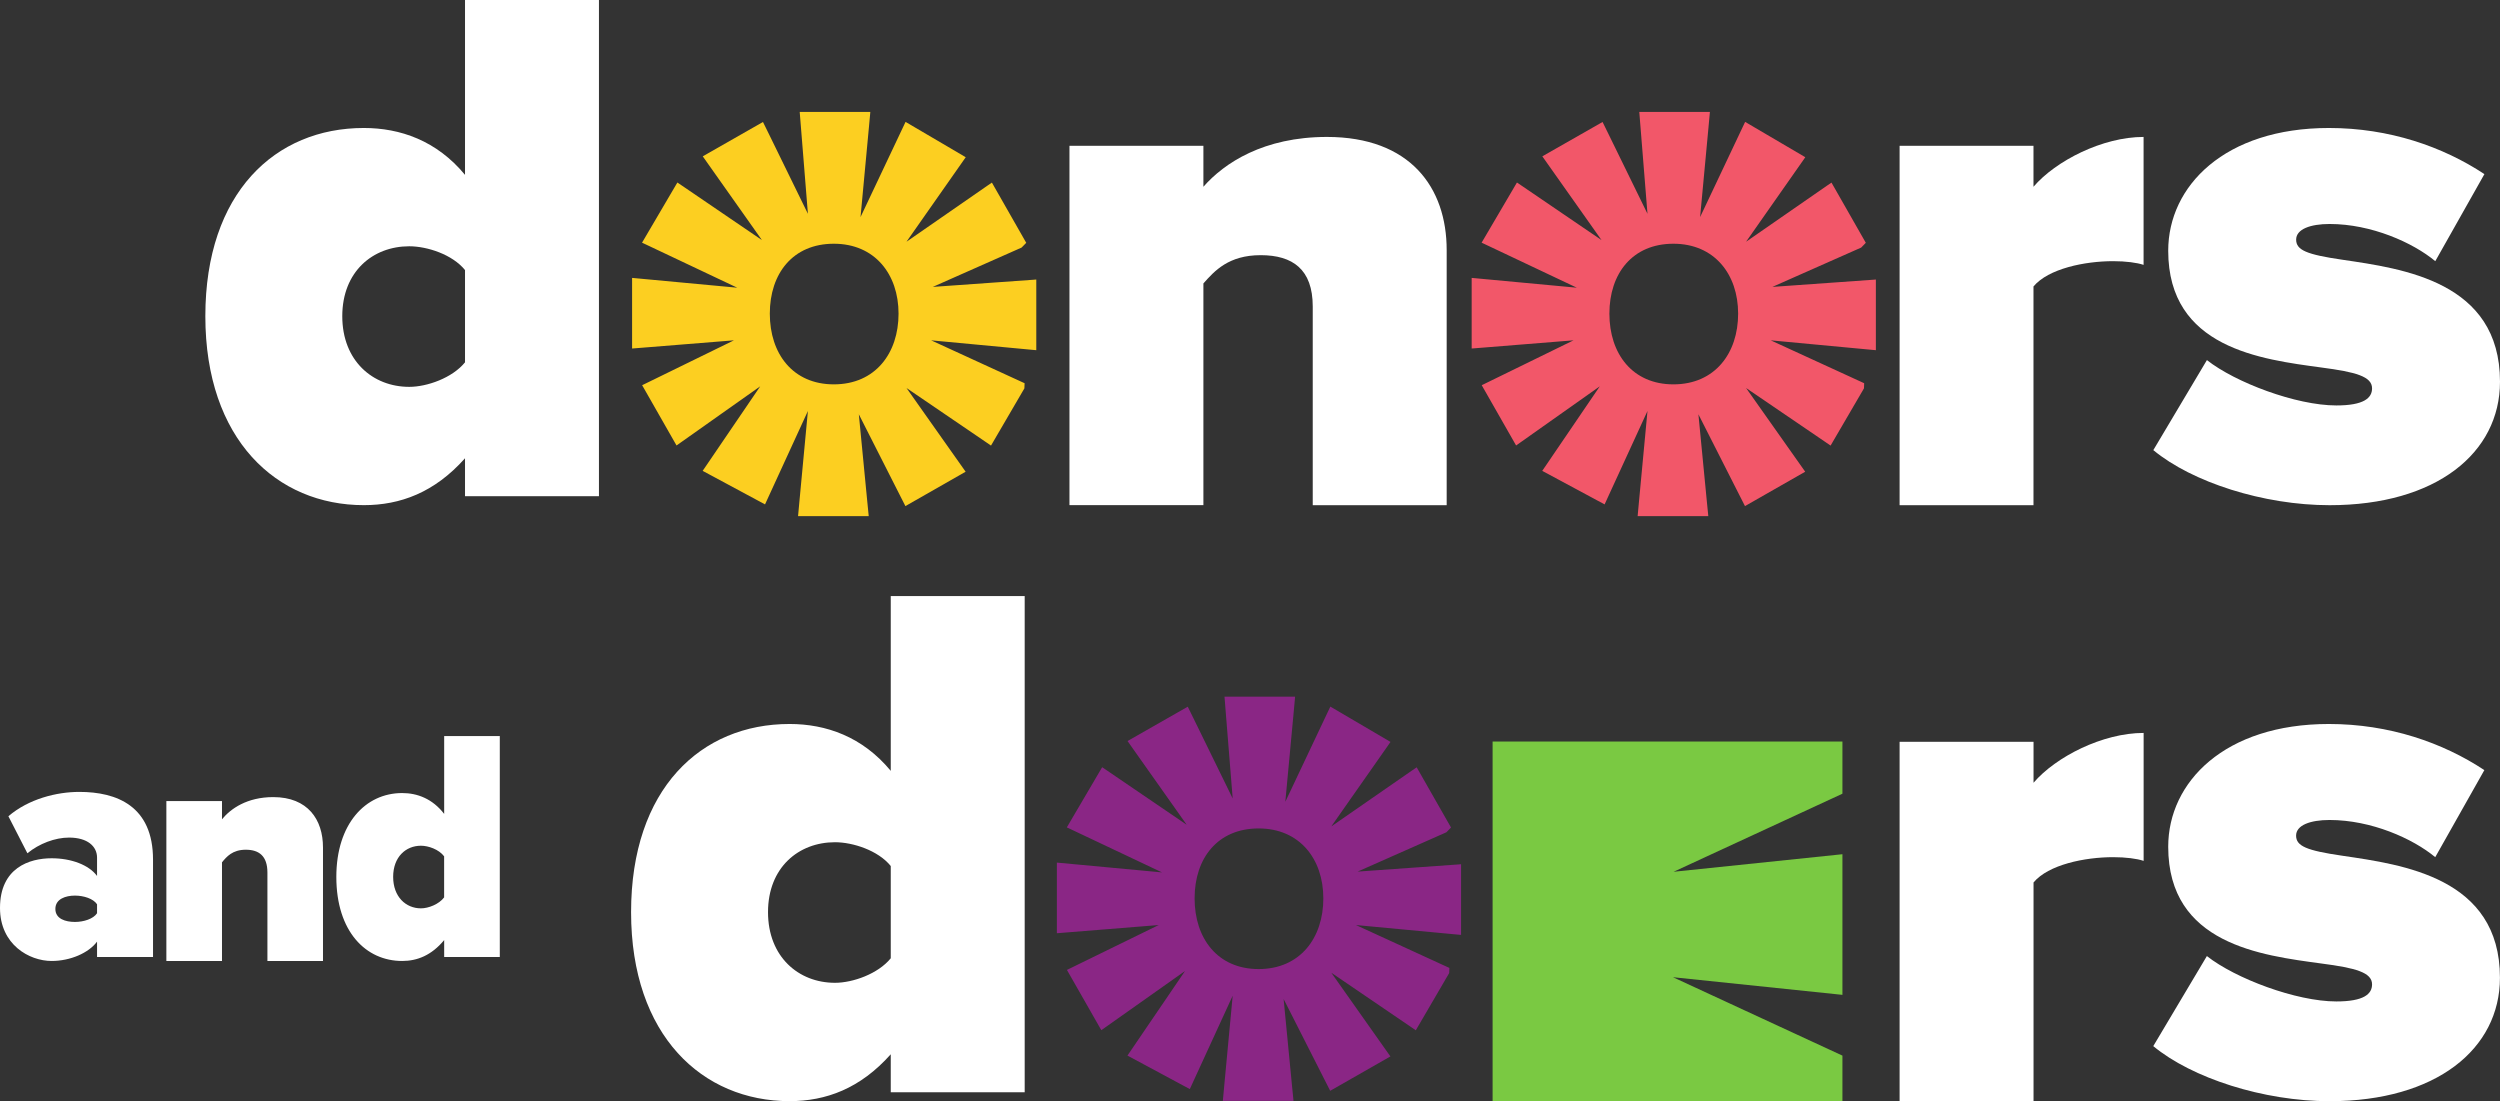
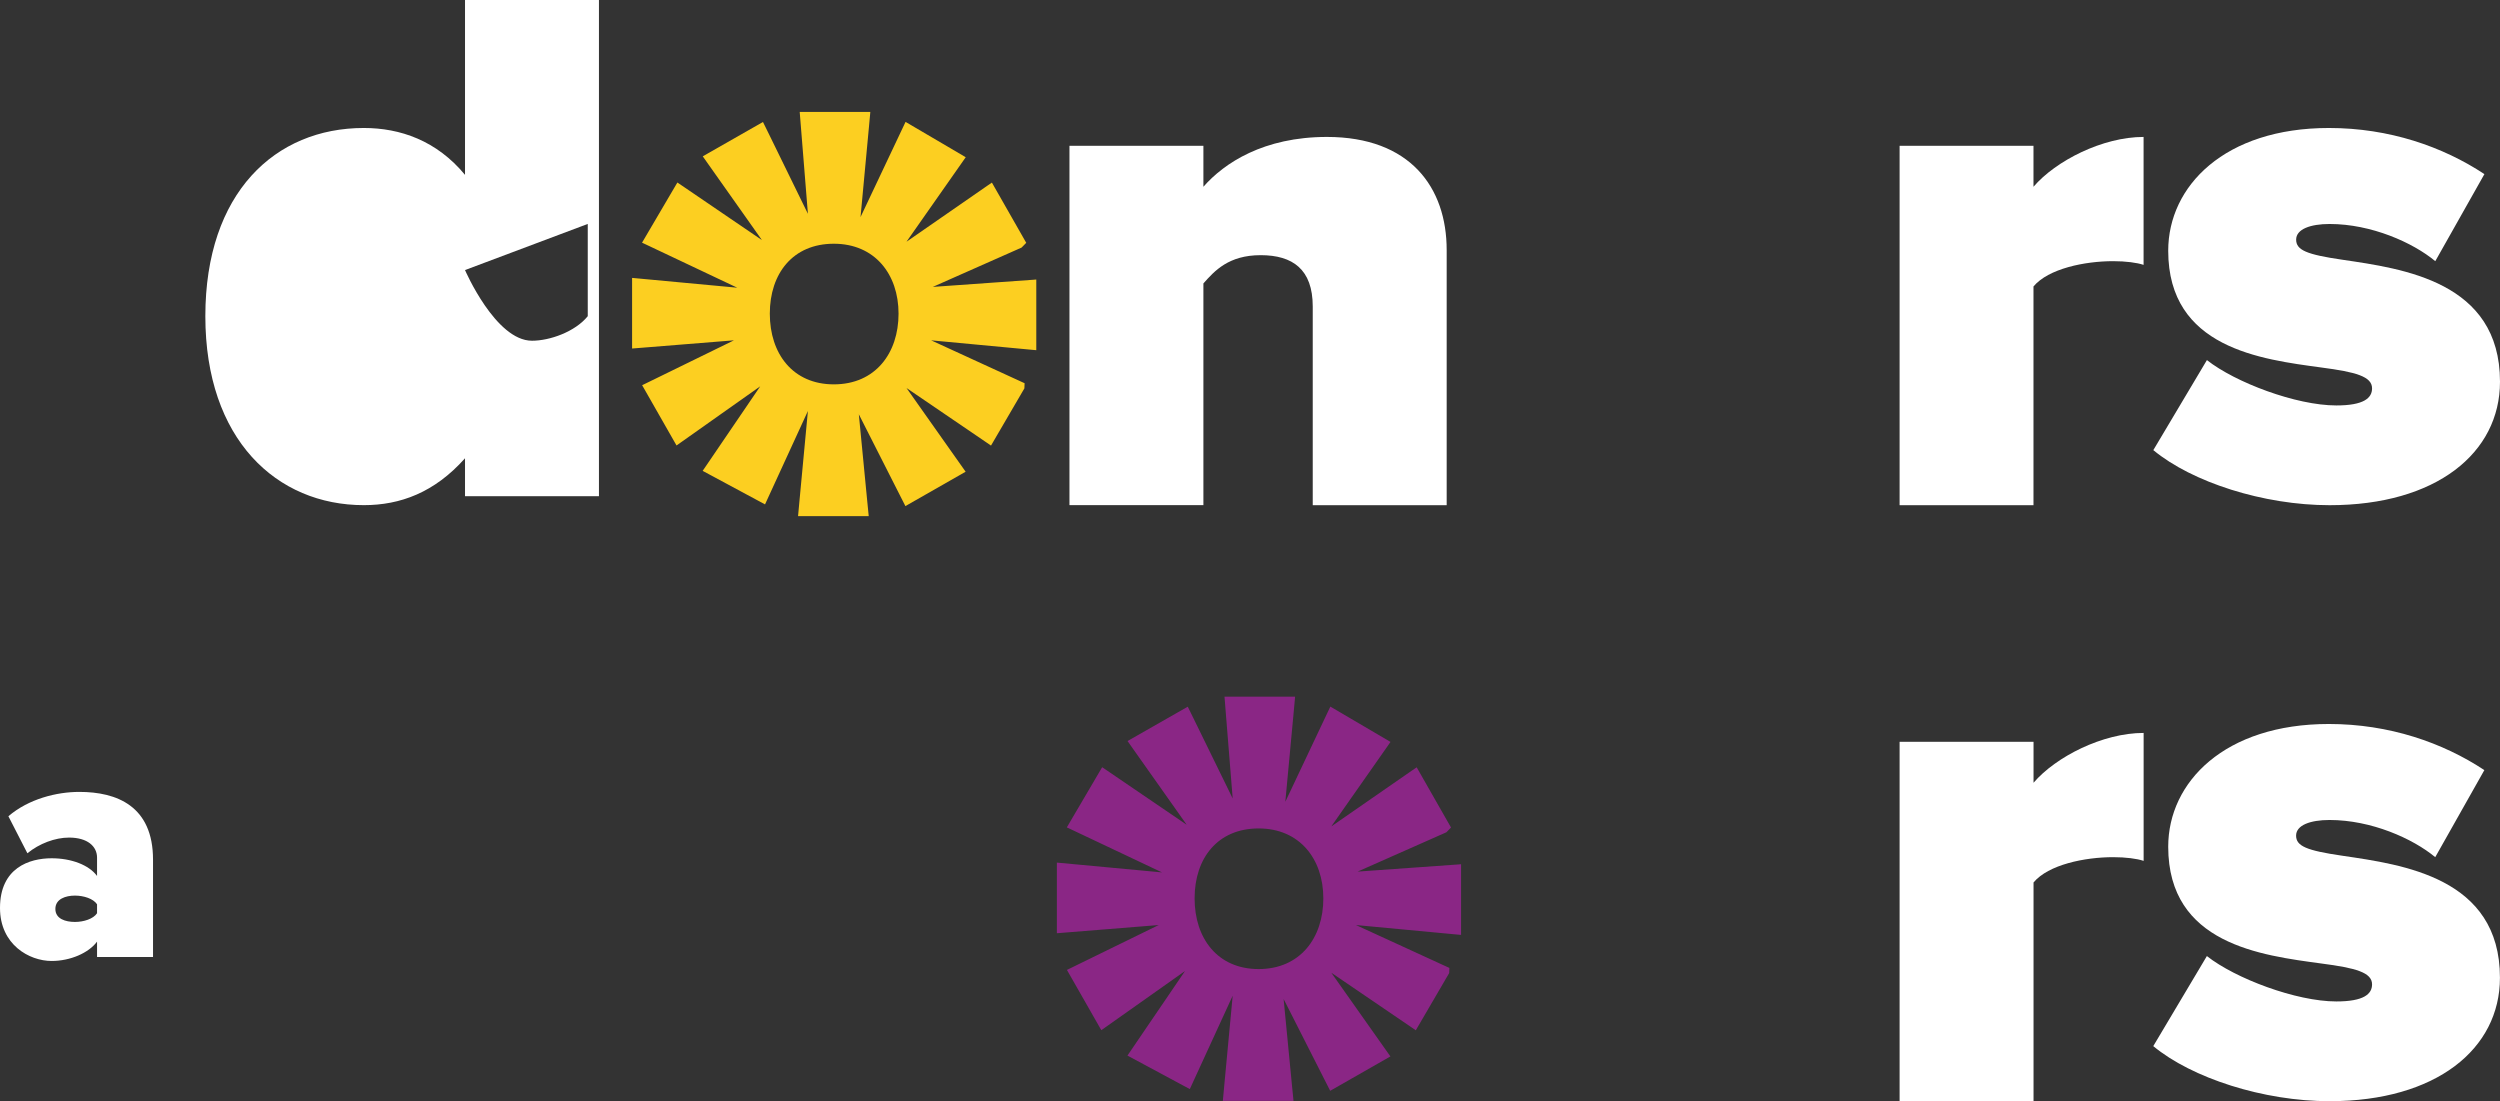
<svg xmlns="http://www.w3.org/2000/svg" id="a" viewBox="0 0 500.25 220.34">
  <rect x="0" y="0" width="500.25" height="220.34" fill="#333333" stroke="none" />
  <defs>
    <style>.g{fill:#fccf21;}.h{fill:#8a2685;}.i{fill:#fff;}.j{fill:#7ac942;}.k{fill:#f25769;}</style>
  </defs>
  <g id="b">
    <g id="c">
      <path class="i" d="M441.6,191.31c5.66,4.47,17.86,9.08,25.9,9.08,5.51,0,7.15-1.49,7.15-3.42,0-2.38-3.28-3.28-10.12-4.17-12.06-1.64-30.67-3.87-30.67-23.37,0-12.95,11.31-24.56,32.15-24.56,12.06,0,22.78,3.72,31.11,9.23l-9.83,17.42c-4.47-3.72-12.8-7.44-21.14-7.44-3.87,0-6.7,1.04-6.7,3.13s2.08,2.98,9.23,4.02c12.06,1.79,31.56,4.32,31.56,24.41,0,14.29-12.8,24.71-34.09,24.71-13.25,0-27.54-4.62-35.28-11.02l10.72-18.01Z" />
      <path class="i" d="M380.11,220.34v-71.9h26.8v8.19c4.47-5.21,13.84-9.97,22.03-9.97v25.6c-1.34-.45-3.57-.74-6.1-.74-5.66,0-12.95,1.49-15.93,5.06v43.77h-26.8Z" />
-       <polygon id="d" class="j" points="368.67 170.93 334.89 174.44 368.67 158.82 368.67 148.38 298.67 148.38 298.67 220.34 368.67 220.34 368.67 211.23 334.76 195.54 368.67 199.07 368.67 170.93" />
-       <path class="i" d="M178.24,218.55v-7.59c-6.1,6.85-12.95,9.38-20.25,9.38-17.42,0-31.71-13.1-31.71-37.81s13.99-37.66,31.71-37.66c7.29,0,14.59,2.53,20.25,9.38v-34.98h26.8v99.29h-26.8ZM178.24,173.29c-2.53-3.13-7.59-4.76-11.16-4.76-7.29,0-13.4,5.06-13.4,13.99s6.1,14.14,13.4,14.14c3.57,0,8.63-1.79,11.16-4.91v-18.46Z" />
    </g>
    <path class="h" d="M291.75,172.98l-20.1,1.43,17.77-7.87.45-.46.48-.49-6.87-12.05-1,.68-16.09,11.15,10.97-15.65.88-1.26-12.04-7.07-1.16,2.45-7.85,16.6,1.67-17.87.29-3.17h-14.13l.25,3.12,1.39,17.26-7.81-15.97-1.18-2.4-12.05,6.87.95,1.35,10.89,15.41-16.02-10.91-.9-.61-7.07,12.04.6.28,18.45,8.73-20.37-1.9-.67-.06v14.13l.64-.05,19.74-1.59-17.77,8.69-.6.29,6.88,12.06,1.02-.72,15.73-11.12-10.64,15.63-.88,1.29,12.48,6.71.93-2.03,7.65-16.66-1.68,17.88-.29,3.16h14.14l-.31-3.13-1.67-17.25,8.09,15.95,1.23,2.42,12.05-6.88-.99-1.4-10.84-15.35,15.96,10.87.95.65,6.68-11.45.04-1.03-.2-.09-18.5-8.49,20.35,1.91.69.06v-14.14l-.61.05ZM251.85,193.91c-8.19,0-12.81-6.11-12.81-14.15s4.62-13.99,12.81-13.99,12.95,6.1,12.95,13.99-4.62,14.15-12.95,14.15Z" />
  </g>
  <g id="e">
-     <path class="i" d="M67.3,175.46c0-10.6,5.81-16.77,13.17-16.77,3.03,0,6.06,1.13,8.41,4.17v-15.57h11.13v44.2s-11.13,0-11.13,0v-3.38c-2.53,3.05-5.38,4.18-8.41,4.18-7.23,0-13.17-5.83-13.17-16.83M88.87,171.35c-1.05-1.39-3.15-2.12-4.64-2.12-3.03,0-5.56,2.25-5.56,6.23s2.53,6.3,5.56,6.3c1.48,0,3.59-.8,4.64-2.19v-8.22Z" />
-     <path class="i" d="M53.51,192.3v-17.7c0-3.31-1.67-4.57-4.33-4.57s-3.83,1.39-4.76,2.52v19.75h-11.13s0-32.01,0-32.01h11.13s0,3.65,0,3.65c1.73-2.12,5.01-4.44,10.26-4.44,6.92,0,9.95,4.51,9.95,10.07v22.73h-11.13Z" />
    <path class="i" d="M19.42,191.49v-3.07c-1.68,2.27-5.35,3.87-9.09,3.87-4.48,0-10.33-3.27-10.33-10.61,0-8.01,5.85-9.94,10.33-9.94,3.92,0,7.47,1.33,9.09,3.54v-3.67c0-2.27-1.93-4.01-5.6-4.01-2.8,0-5.98,1.2-8.34,3.14l-3.8-7.41c4.05-3.47,9.65-4.87,14.19-4.87,7.47,0,14.75,2.8,14.75,13.55v19.49h-11.21ZM19.42,180.95c-.75-1.14-2.68-1.74-4.42-1.74-1.87,0-3.92.67-3.92,2.67s2.05,2.6,3.92,2.6c1.74,0,3.67-.6,4.42-1.74v-1.8Z" />
  </g>
  <g id="f">
    <path class="i" d="M441.6,72.05c5.66,4.47,17.86,9.08,25.9,9.08,5.51,0,7.15-1.49,7.15-3.42,0-2.38-3.27-3.27-10.12-4.17-12.06-1.64-30.67-3.87-30.67-23.37,0-12.95,11.31-24.56,32.16-24.56,12.06,0,22.78,3.72,31.11,9.23l-9.83,17.42c-4.47-3.72-12.8-7.44-21.14-7.44-3.87,0-6.7,1.04-6.7,3.13s2.08,2.98,9.23,4.02c12.06,1.79,31.56,4.32,31.56,24.41,0,14.29-12.8,24.71-34.09,24.71-13.25,0-27.54-4.61-35.28-11.02l10.72-18.01Z" />
    <path class="i" d="M380.11,101.08V29.18h26.79v8.19c4.47-5.21,13.84-9.97,22.03-9.97v25.6c-1.34-.45-3.57-.74-6.1-.74-5.66,0-12.95,1.49-15.93,5.06v43.77h-26.79Z" />
    <path class="i" d="M262.68,101.08v-39.75c0-7.44-4.02-10.27-10.42-10.27s-9.23,3.13-11.46,5.66v44.36h-26.8V29.18h26.8v8.19c4.17-4.76,12.06-9.97,24.71-9.97,16.67,0,23.97,10.12,23.97,22.63v51.06h-26.8Z" />
    <path class="g" d="M206.75,55.98l-20.1,1.43,17.77-7.87.45-.46.48-.49-6.87-12.05-1,.68-16.09,11.15,10.97-15.65.88-1.26-12.04-7.07-1.16,2.45-7.85,16.6,1.67-17.87.29-3.17h-14.13l.25,3.12,1.39,17.26-7.81-15.97-1.18-2.4-12.05,6.87.95,1.35,10.89,15.41-16.02-10.91-.9-.61-7.07,12.04.6.28,18.45,8.73-20.37-1.9-.67-.06v14.13l.64-.05,19.74-1.59-17.77,8.69-.6.29,6.88,12.06,1.02-.72,15.73-11.12-10.64,15.63-.88,1.29,12.48,6.71.93-2.03,7.65-16.66-1.68,17.88-.29,3.16h14.14l-.31-3.13-1.67-17.25,8.09,15.95,1.23,2.42,12.05-6.88-.99-1.4-10.84-15.35,15.96,10.87.95.65,6.68-11.45.04-1.03-.2-.09-18.5-8.49,20.35,1.91.69.06v-14.14l-.61.05ZM166.85,76.91c-8.19,0-12.81-6.11-12.81-14.15s4.62-13.99,12.81-13.99,12.95,6.1,12.95,13.99-4.62,14.15-12.95,14.15Z" />
-     <path class="k" d="M374.75,55.98l-20.1,1.43,17.77-7.87.45-.46.48-.49-6.87-12.05-1,.68-16.09,11.15,10.97-15.65.88-1.26-12.04-7.07-1.16,2.45-7.85,16.6,1.67-17.87.29-3.17h-14.13l.25,3.12,1.39,17.26-7.81-15.97-1.18-2.4-12.05,6.87.95,1.35,10.89,15.41-16.02-10.91-.9-.61-7.07,12.04.6.28,18.45,8.73-20.37-1.9-.67-.06v14.13l.64-.05,19.74-1.59-17.77,8.69-.6.29,6.88,12.06,1.02-.72,15.73-11.12-10.64,15.63-.88,1.29,12.48,6.71.93-2.03,7.65-16.66-1.68,17.88-.29,3.16h14.14l-.31-3.13-1.67-17.25,8.09,15.95,1.23,2.42,12.05-6.88-.99-1.4-10.84-15.35,15.96,10.87.95.65,6.68-11.45.04-1.03-.2-.09-18.5-8.49,20.35,1.91.69.06v-14.14l-.61.05ZM334.85,76.91c-8.19,0-12.81-6.11-12.81-14.15s4.62-13.99,12.81-13.99,12.95,6.1,12.95,13.99-4.62,14.15-12.95,14.15Z" />
-     <path class="i" d="M93.05,99.29v-7.59c-6.1,6.85-12.95,9.38-20.25,9.38-17.42,0-31.71-13.1-31.71-37.81s13.99-37.66,31.71-37.66c7.29,0,14.59,2.53,20.25,9.38V0h26.8v99.29h-26.8ZM93.05,54.04c-2.53-3.13-7.59-4.76-11.16-4.76-7.29,0-13.4,5.06-13.4,13.99s6.1,14.14,13.4,14.14c3.57,0,8.63-1.79,11.16-4.91v-18.46Z" />
+     <path class="i" d="M93.05,99.29v-7.59c-6.1,6.85-12.95,9.38-20.25,9.38-17.42,0-31.71-13.1-31.71-37.81s13.99-37.66,31.71-37.66c7.29,0,14.59,2.53,20.25,9.38V0h26.8v99.29h-26.8ZM93.05,54.04s6.1,14.14,13.4,14.14c3.57,0,8.63-1.79,11.16-4.91v-18.46Z" />
  </g>
</svg>